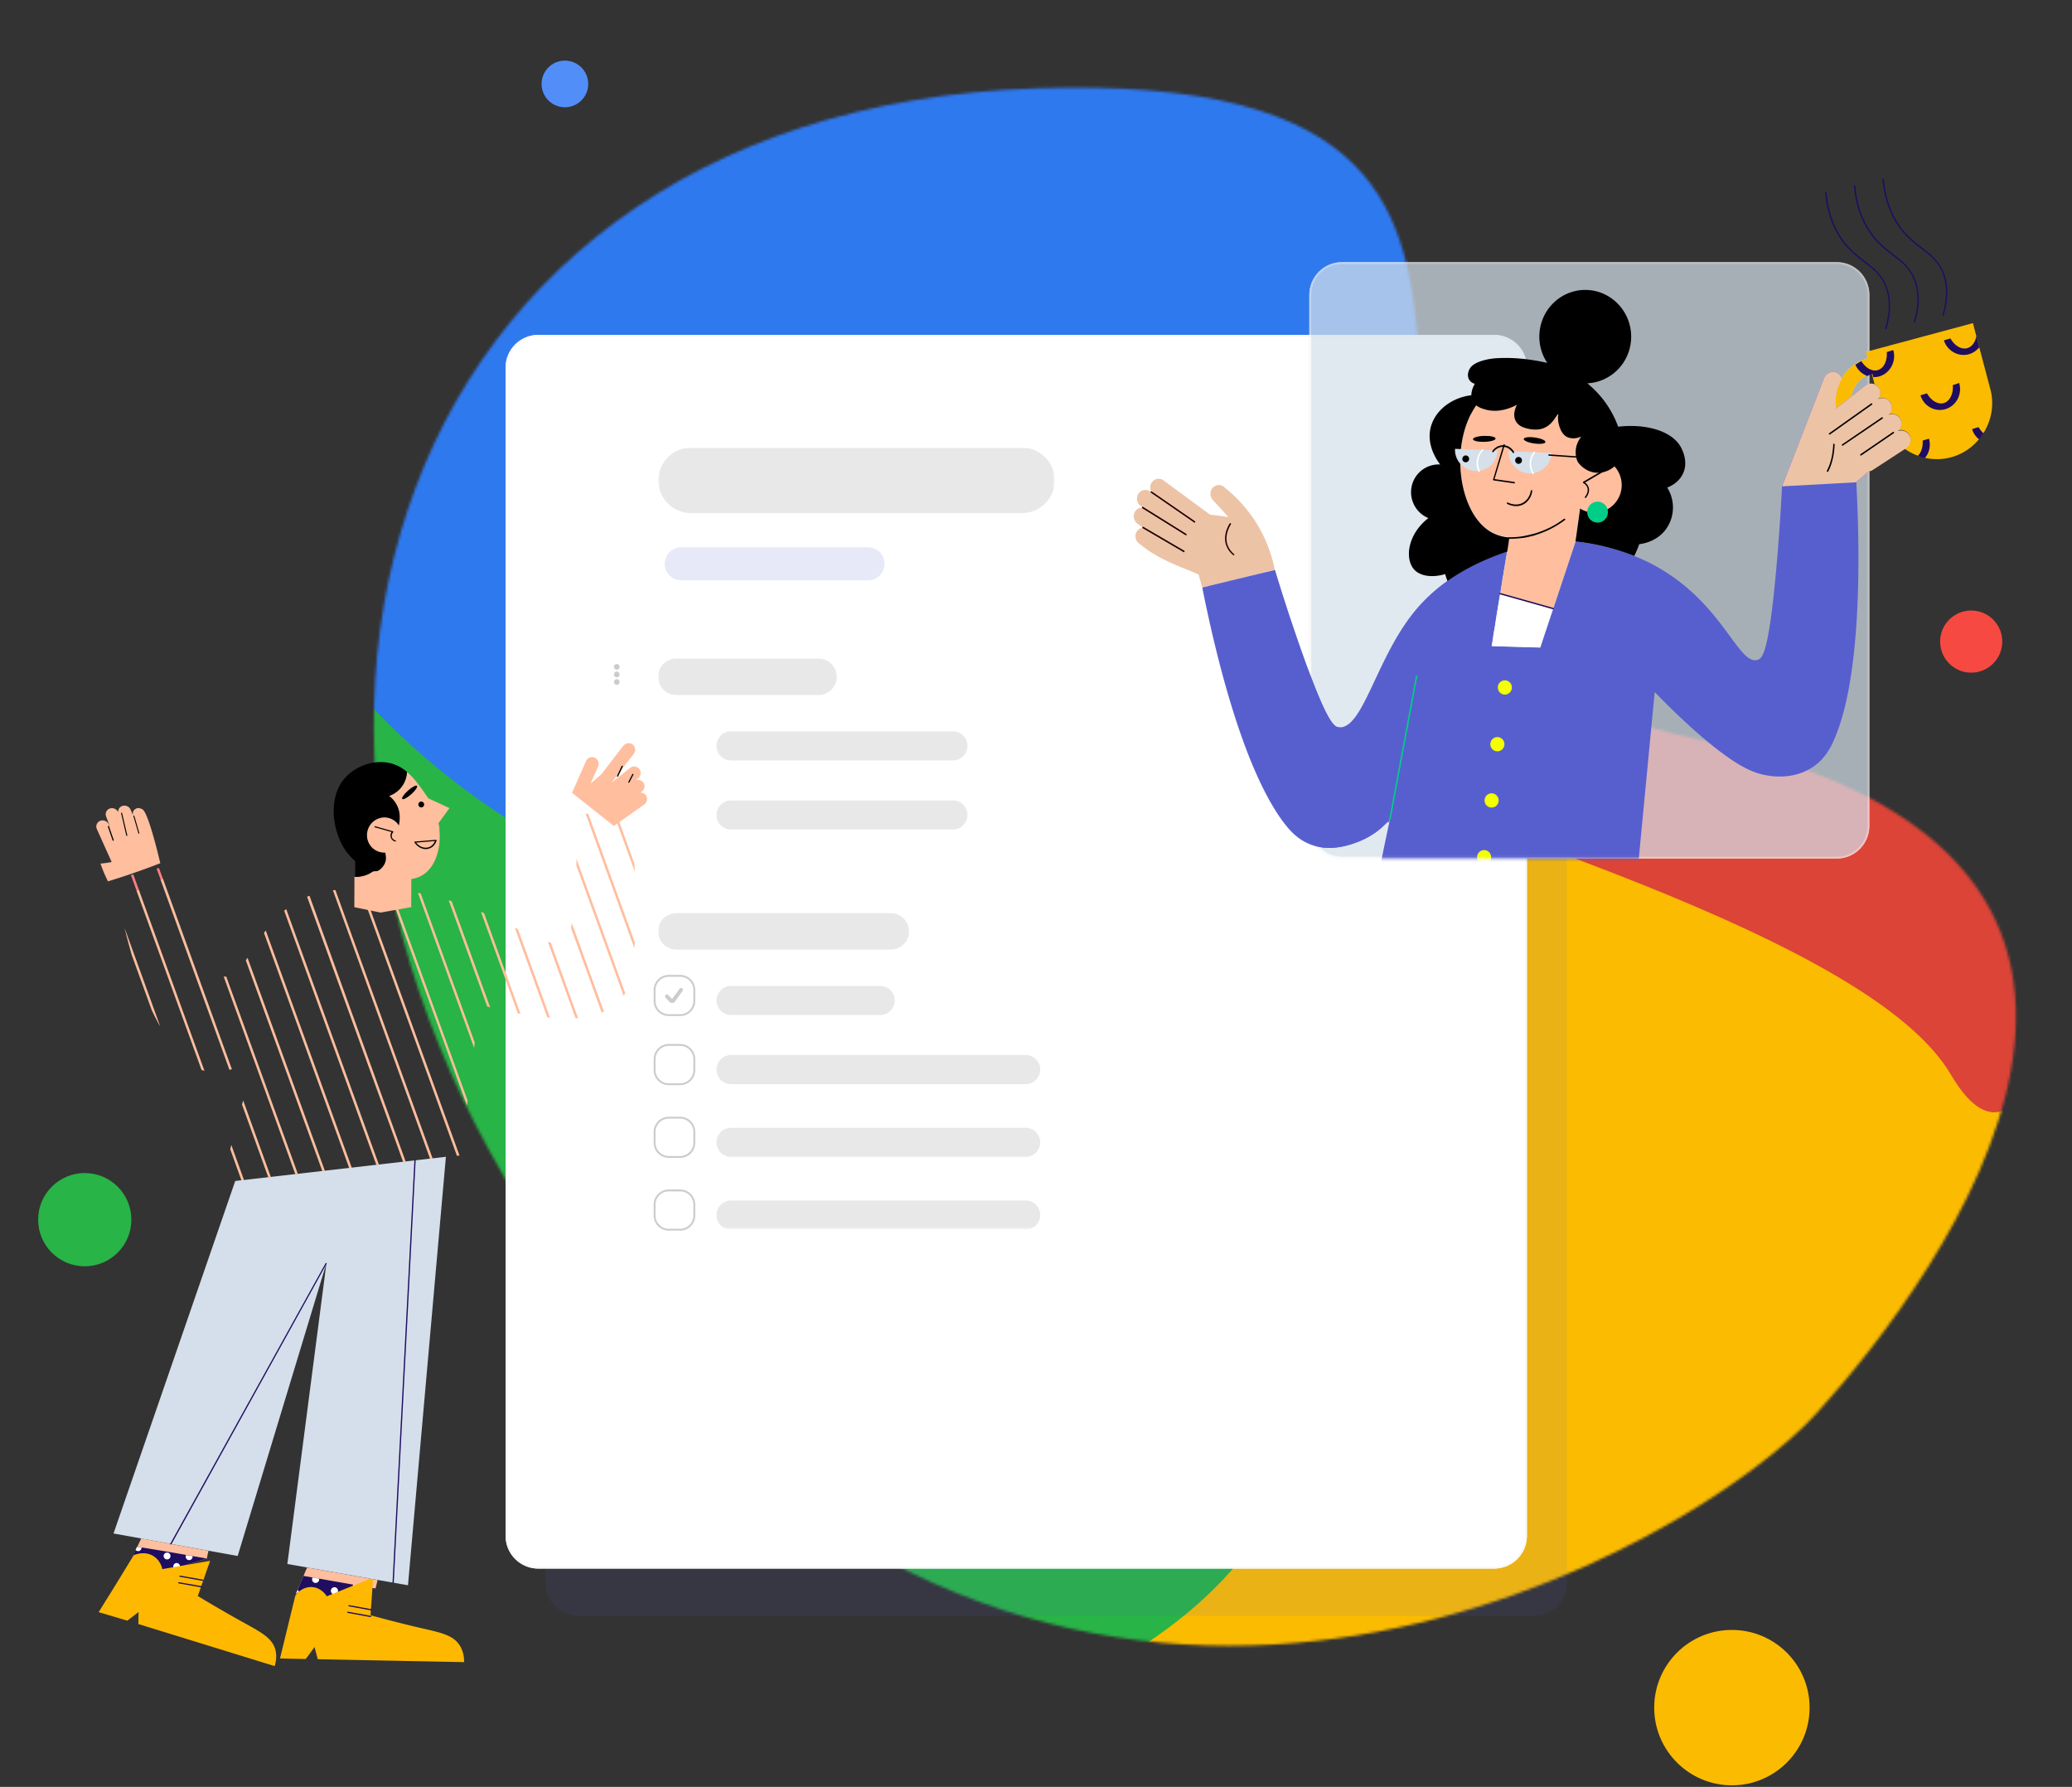
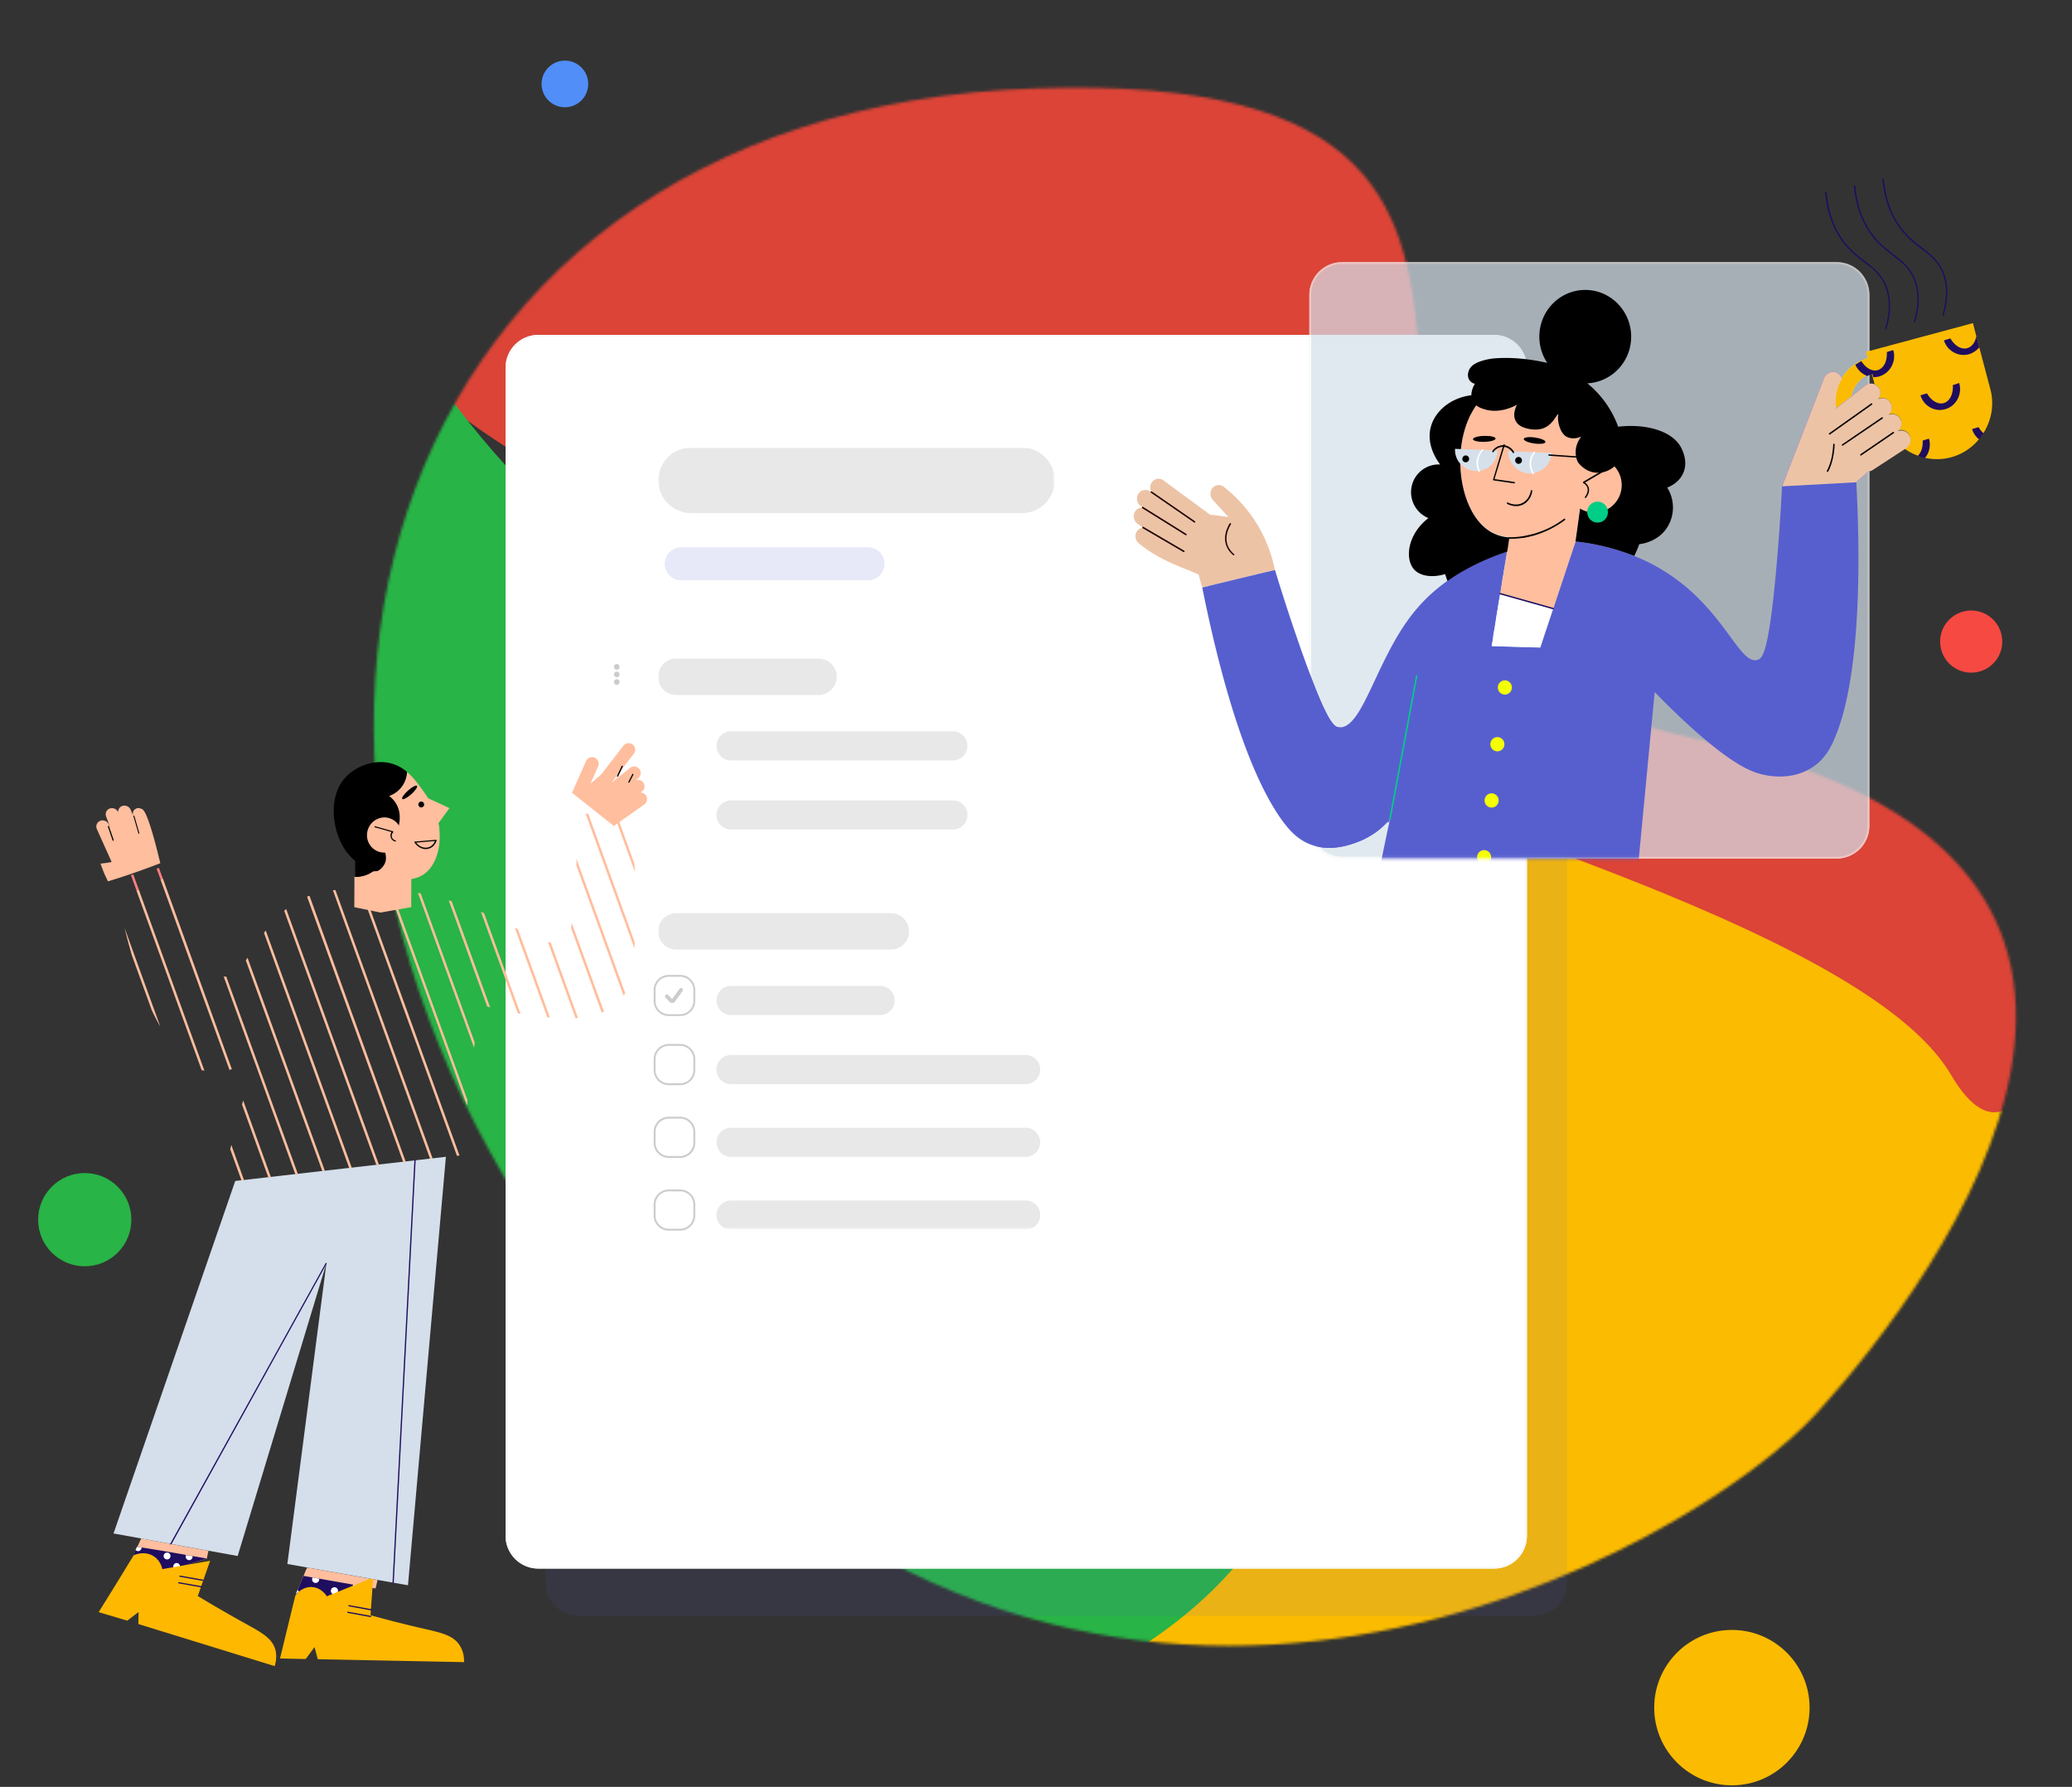
<svg xmlns="http://www.w3.org/2000/svg" preserveAspectRatio="xMidYMid meet" data-bbox="14.17 -66.94 766.862 730.368" viewBox="0 0 770 664" enable-background="new 0 0 770 664" data-type="ugc" role="presentation" aria-hidden="true">
  <rect x="0" y="0" width="770" height="664" fill="#333333" stroke="none" />
  <g>
    <defs>
      <filter height="720.502" width="715.032" y="-66.94" x="66" filterUnits="userSpaceOnUse" id="4fdc36b1-81fe-4921-bc14-0643fea61d6a_comp-kqm7o3a9">
        <feColorMatrix values="1 0 0 0 0 0 1 0 0 0 0 0 1 0 0 0 0 0 1 0" />
      </filter>
    </defs>
    <mask id="8669c567-5cee-4a1e-bc07-d6d958923f77_comp-kqm7o3a9" height="720.502" width="715.032" y="-66.94" x="66" maskUnits="userSpaceOnUse">
      <path d="M236.467 504.685C61.616 307.358 128.247 41.375 384.905 32.834c256.657-8.54 41.55 198.131 246.551 242.019s89.507 199.643 43.887 250.043c-45.621 50.401-264.025 177.115-438.876-20.211z" fill="#c4c4c4" filter="url(#4fdc36b1-81fe-4921-bc14-0643fea61d6a_comp-kqm7o3a9)" />
    </mask>
    <g mask="url(#8669c567-5cee-4a1e-bc07-d6d958923f77_comp-kqm7o3a9)">
      <path d="M748.904 522.881c27.388-138.984 54.055-478.032-24.657-489.328-78.711-11.295-529.532 424.858-475.586 525.92s467.182 131.181 500.243-36.592z" fill-rule="evenodd" clip-rule="evenodd" fill="#fbbb00" />
      <path d="M132.136 97.99c9.464 126.763 534.499 202.084 592.887 301.38 58.389 99.296 89.377-360.99.001-433.34-89.375-72.351-604.313-21.062-592.888 131.96z" fill="#db4437" fill-rule="evenodd" clip-rule="evenodd" />
      <path d="M152.359 125.933c92.473 146.723 211.045 111.77 311.849 308.382C600.389 674.216 73.11 743.435 74.05 508.955c.94-234.479-33.319-560.139 78.309-383.022z" fill="#28b446" fill-rule="evenodd" clip-rule="evenodd" />
-       <path d="M66.15 94.213c7.962 163.385 155.436 253.56 242.712 246.117C583.84 316.879 595.221 11.562 552.269-35.318S56.54-103.018 66.151 94.212z" fill="#2f79ef" fill-rule="evenodd" clip-rule="evenodd" />
    </g>
    <path d="M214.909 142.012h355.237c6.718 0 12.164 5.446 12.164 12.164v434.112c0 6.718-5.446 12.164-12.164 12.164H214.91c-6.718 0-12.164-5.446-12.164-12.164V154.176c0-6.718 5.446-12.164 12.164-12.164z" opacity=".1" fill="#575fcf" enable-background="new" />
    <path d="M200.043 124.443H555.28c6.718 0 12.164 5.446 12.164 12.164v434.112c0 6.718-5.446 12.164-12.164 12.164H200.043c-6.718 0-12.164-5.446-12.164-12.164V136.607c0-6.718 5.446-12.164 12.164-12.164z" fill="#ffffff" />
    <path d="M200.042 124.794H555.28c6.523 0 11.812 5.289 11.812 11.812V570.72c0 6.523-5.289 11.812-11.812 11.812H200.042c-6.523 0-11.812-5.289-11.812-11.812V136.606c0-6.523 5.289-11.812 11.812-11.812z" fill="none" stroke="#f8f8f8" stroke-width=".703" />
    <defs>
      <filter height="290.579" width="147.317" y="166.34" x="244.644" filterUnits="userSpaceOnUse" id="7a5c4646-26a9-4084-b211-bc857bcf88c4_comp-kqm7o3a9">
        <feColorMatrix values="1 0 0 0 0 0 1 0 0 0 0 0 1 0 0 0 0 0 1 0" />
      </filter>
    </defs>
    <mask id="1b829e40-b3e8-4656-85c2-dfbe99696d55_comp-kqm7o3a9" height="290.579" width="147.317" y="166.34" x="244.644" maskUnits="userSpaceOnUse">
      <path d="M200.042 124.794H555.28c6.523 0 11.812 5.289 11.812 11.812V570.72c0 6.523-5.289 11.812-11.812 11.812H200.042c-6.523 0-11.812-5.289-11.812-11.812V136.606c0-6.523 5.289-11.812 11.812-11.812z" fill="#ffffff" filter="url(#7a5c4646-26a9-4084-b211-bc857bcf88c4_comp-kqm7o3a9)" stroke="#ffffff" stroke-width=".703" />
    </mask>
    <g mask="url(#1b829e40-b3e8-4656-85c2-dfbe99696d55_comp-kqm7o3a9)">
      <path d="M256.808 166.34h122.99c6.717 0 12.163 5.446 12.163 12.164s-5.446 12.164-12.164 12.164h-122.99c-6.717 0-12.163-5.446-12.163-12.164s5.446-12.164 12.164-12.164z" fill="#e8e8e8" />
      <path d="M251.402 244.729h52.71a6.758 6.758 0 1 1 0 13.515h-52.71a6.758 6.758 0 1 1 0-13.515z" fill="#e8e8e8" />
      <path d="M251.402 339.336h79.74a6.758 6.758 0 0 1 0 13.515h-79.74a6.758 6.758 0 1 1 0-13.515z" fill="#e8e8e8" />
      <path d="M271.675 271.76h82.444a5.406 5.406 0 0 1 0 10.812h-82.444a5.406 5.406 0 0 1 0-10.812z" fill="#e8e8e8" />
      <path d="M271.675 366.367h55.413a5.406 5.406 0 0 1 0 10.812h-55.413a5.406 5.406 0 0 1 0-10.812z" fill="#e8e8e8" />
      <path d="M271.675 392.046H381.15a5.406 5.406 0 0 1 0 10.812H271.675a5.406 5.406 0 0 1 0-10.812z" fill="#e8e8e8" />
      <path d="M271.675 419.077H381.15a5.406 5.406 0 0 1 0 10.812H271.675a5.406 5.406 0 0 1 0-10.812z" fill="#e8e8e8" />
      <path d="M271.675 446.107H381.15a5.406 5.406 0 0 1 0 10.812H271.675a5.406 5.406 0 0 1 0-10.812z" fill="#e8e8e8" />
      <path d="M271.675 297.439h82.444a5.406 5.406 0 0 1 0 10.812h-82.444a5.406 5.406 0 0 1 0-10.812z" fill="#e8e8e8" />
    </g>
    <path d="M228.166 247.806c0-.582.467-1.054 1.044-1.054.576 0 1.043.472 1.043 1.054s-.467 1.054-1.043 1.054a1.049 1.049 0 0 1-1.044-1.054zm0 5.622c0-.582.467-1.054 1.044-1.054.576 0 1.043.472 1.043 1.054 0 .583-.467 1.055-1.043 1.055a1.05 1.05 0 0 1-1.044-1.055zm1.044-3.865c-.577 0-1.044.472-1.044 1.054s.467 1.054 1.044 1.054c.576 0 1.043-.472 1.043-1.054s-.467-1.054-1.043-1.054z" fill-rule="evenodd" clip-rule="evenodd" fill="#cccccc" />
    <path d="M248.535 362.617h4.217a5.271 5.271 0 0 1 5.27 5.271v4.058a5.271 5.271 0 0 1-5.27 5.27h-4.217a5.271 5.271 0 0 1-5.271-5.27v-4.058a5.271 5.271 0 0 1 5.271-5.271z" fill="#ffffff" fill-opacity=".061" stroke="#cccccc" stroke-width=".703" />
    <path d="m253.103 367.83-2.877 3.975a.63.63 0 0 1-.914 0l-1.48-1.555" fill="none" stroke="#cccccc" stroke-width="1.406" stroke-linecap="round" stroke-linejoin="round" />
    <path d="M248.535 388.296h4.217a5.271 5.271 0 0 1 5.27 5.271v4.058a5.271 5.271 0 0 1-5.27 5.27h-4.217a5.271 5.271 0 0 1-5.271-5.27v-4.058a5.271 5.271 0 0 1 5.271-5.271z" fill="#ffffff" fill-opacity=".061" stroke="#cccccc" stroke-width=".703" />
    <path d="M248.535 415.327h4.217a5.271 5.271 0 0 1 5.27 5.271v4.058a5.271 5.271 0 0 1-5.27 5.27h-4.217a5.271 5.271 0 0 1-5.271-5.27v-4.058a5.271 5.271 0 0 1 5.271-5.271z" fill="#ffffff" fill-opacity=".061" stroke="#cccccc" stroke-width=".703" />
    <path d="M248.535 442.358h4.217a5.271 5.271 0 0 1 5.27 5.271v4.058a5.271 5.271 0 0 1-5.27 5.27h-4.217a5.271 5.271 0 0 1-5.271-5.27v-4.058a5.271 5.271 0 0 1 5.271-5.271z" fill="#ffffff" fill-opacity=".061" stroke="#cccccc" stroke-width=".703" />
    <path d="M247.021 209.508a6.141 6.141 0 0 1 6.142-6.141h69.404a6.14 6.14 0 0 1 6.141 6.141 6.14 6.14 0 0 1-6.141 6.141h-69.404a6.141 6.141 0 0 1-6.142-6.141z" opacity=".133" fill-rule="evenodd" clip-rule="evenodd" fill="#575fcf" enable-background="new" />
    <path d="m239.366 298.971-11.248 7.965-15.547-12.339 5.227-11.802c.125-.262.284-.492.475-.69a2.41 2.41 0 0 1 2.746-.539c1.239.559 1.78 1.975 1.249 3.249l-2.849 6.44c1.343-1.193 2.718-2.354 4.06-3.547l8.194-10.595c.826-1.053 2.377-1.278 3.427-.455 1.049.822 1.268 2.373.442 3.427l-8.289 10.759 6.88-5.481c1.057-.831 2.614-.667 3.441.387.826 1.053.656 2.612-.401 3.443l-.864.697c1-.311 2.139.024 2.768.887a2.388 2.388 0 0 1-.595 3.382l-.481.366a2.522 2.522 0 0 1 2.057 1.029c.698 1.121.43 2.65-.692 3.417z" fill-rule="evenodd" clip-rule="evenodd" fill="#ffbe9e" />
    <path d="m229.48 288.637-.045-.008c-.127-.07-.156-.169-.132-.306l1.709-3.652c.069-.129.167-.158.302-.135.127.07.156.169.131.306l-1.709 3.652c-.069.129-.166.159-.256.143z" fill-rule="evenodd" clip-rule="evenodd" />
    <path d="m233.688 290.871-.09-.016c-.127-.07-.148-.215-.087-.298l1.485-2.897c.069-.13.212-.152.294-.09.127.069.148.215.086.298l-1.484 2.897c-.008.046-.115.121-.204.106z" fill-rule="evenodd" clip-rule="evenodd" />
    <path d="M140.302 587.113a76.47 76.47 0 0 1-.747 3.184c-6.027 1.366-12.062 2.777-18.089 4.142-.058-.197-1.49-3.625-5.216-4.282-3.682-.649-6.192 2.037-6.322 2.248.016-.091.077-.173.101-.309.016-.091.077-.173.146-.301.076-.174.161-.392.246-.611.069-.128.085-.218.154-.346l.008-.046c.069-.128.085-.218.153-.346.093-.264.231-.52.324-.784.077-.173.153-.346.222-.474l.231-.52c.093-.264.23-.52.315-.738.077-.174.146-.302.178-.483a3.47 3.47 0 0 1 .307-.693c.069-.128.146-.301.17-.437.016-.09.077-.173.093-.264.069-.128.084-.218.145-.301.008-.045.069-.128.077-.173.008-.046.016-.091.069-.128.016-.091.077-.173.093-.264.008-.045.016-.091.069-.128.339-.874.715-1.695 1.099-2.562l26.174 4.616z" fill-rule="evenodd" clip-rule="evenodd" fill="#ffbe9e" />
    <path d="M77.474 576.272c-.22.987-.432 1.929-.6 2.879a2666.953 2666.953 0 0 0-17.288 5.252c-.182-.545-1.087-3.036-3.73-4.342-3.667-1.812-7.247.354-7.459.504.008-.046.016-.091.07-.128.007-.045.068-.128.084-.218a537.043 537.043 0 0 1 2.12-4.663c.093-.263.23-.519.368-.774.23-.519.445-.947.6-1.293.068-.128.084-.219.145-.301.23-.519.453-.993.683-1.512 7.312 1.383 17.373 3.204 25.007 4.596z" fill-rule="evenodd" clip-rule="evenodd" fill="#ffbe9e" />
    <path d="M76.814 579.158a865.823 865.823 0 0 1-9.841 2.991c-.783.236-1.566.473-2.304.717a231.072 231.072 0 0 1-5.09 1.535c-.153-.448-.837-2.346-2.683-3.701-.328-.245-.655-.49-1.089-.66-.38-.208-.814-.378-1.173-.441-3.224-.896-6.08.846-6.284.951.377-.823 1.284-2.815 2.062-4.597.162-.392.368-.777.53-1.169.495.087 1.079.19 1.716.255 4.375.678 11.259 1.845 16.516 2.772l2.382.42 5.258.927z" fill="#1f0d60" fill-rule="evenodd" clip-rule="evenodd" />
    <path d="M52.582 575.323c-.12.682-.753 1.18-1.458 1.056a1.22 1.22 0 0 1-.744-.413c.16-.394.364-.78.525-1.174a22.11 22.11 0 0 0 1.68.25.606.606 0 0 1-.003.281z" fill="#ffffff" fill-rule="evenodd" clip-rule="evenodd" />
    <path d="M57.077 580.167a1.205 1.205 0 0 1-.23.512c-.328-.242-.657-.484-1.09-.653-.382-.206-.816-.374-1.176-.438.2-.61.819-.962 1.449-.851.727.083 1.173.714 1.047 1.43z" fill="#ffffff" fill-rule="evenodd" clip-rule="evenodd" />
    <path d="M61.864 579.455a1.274 1.274 0 0 0 1.48-1.025 1.273 1.273 0 0 0-1.04-1.47 1.272 1.272 0 0 0-1.48 1.025 1.274 1.274 0 0 0 1.04 1.47z" fill="#ffffff" fill-rule="evenodd" clip-rule="evenodd" />
    <path d="M66.92 582.121c-.781.231-1.563.462-2.3.7a1.262 1.262 0 0 1-.201-.957c.118-.67.76-1.156 1.478-1.029.576.147 1.036.689 1.024 1.286z" fill="#ffffff" fill-rule="evenodd" clip-rule="evenodd" />
    <path d="M71.547 578.695a1.27 1.27 0 0 1-1.479 1.023 1.27 1.27 0 0 1-1.04-1.468c.024-.133.047-.267.116-.392l2.384.42c.074.105.05.239.02.417z" fill="#ffffff" fill-rule="evenodd" clip-rule="evenodd" />
    <path d="M139.577 590.375c-6.035 1.374-12.078 2.793-18.113 4.167-.058-.198-1.491-3.639-5.221-4.296-2.247-.397-4.021.463-5.125 1.206-.733.48-1.144.97-1.197 1.007.154-.347.393-.915.648-1.573.709-1.657 1.682-4.017 2.229-5.28l26.787 4.723-.008.046z" fill="#1f0d60" fill-rule="evenodd" clip-rule="evenodd" />
    <path d="M124.052 592.477a1.335 1.335 0 0 0 1.542-1.091 1.336 1.336 0 0 0-1.076-1.553 1.336 1.336 0 0 0-1.542 1.091 1.335 1.335 0 0 0 1.076 1.553z" fill="#ffffff" fill-rule="evenodd" clip-rule="evenodd" />
    <path d="M133.673 589.762c-.13.737-.821 1.232-1.542 1.105-.721-.127-1.157-.821-1.027-1.558a1.41 1.41 0 0 1 .172-.445l2.388.421c.021.147.042.293.009.477z" fill="#ffffff" fill-rule="evenodd" clip-rule="evenodd" />
    <path d="M118.606 587.105c-.13.737-.822 1.232-1.544 1.105-.723-.128-1.204-.83-1.074-1.567.033-.184.102-.314.172-.444l2.392.422c.066.154.087.3.054.484z" fill="#ffffff" fill-rule="evenodd" clip-rule="evenodd" />
    <path d="M111.118 591.44c-.733.484-1.144.977-1.197 1.015.154-.35.394-.921.649-1.583.254.139.454.316.548.568z" fill="#ffffff" fill-rule="evenodd" clip-rule="evenodd" />
    <path d="m102.081 619.123-50.666-15.636.08-4.469-4.175 3.217c-3.542-1.035-7.114-2.128-10.656-3.163 2.165-3.496 4.386-7.023 6.577-10.607 2.178-3.54 4.299-7.05 6.463-10.547.228-.121 4.035-1.825 7.447.414 2.46 1.612 3.056 4.184 3.17 4.745a2701.78 2701.78 0 0 0 17.756-3.078l-4.571 13.084a526.815 526.815 0 0 0 15.978 9.283c7.246 4.032 11.65 6.144 12.87 10.723.575 2.326.182 4.548-.273 6.034z" fill="#ffb800" fill-rule="evenodd" clip-rule="evenodd" />
    <path d="m172.456 617.648-54.371-1.085-1.198-4.515-3.269 4.438c-3.19-.056-6.381-.111-9.57-.213 1.914-7.75 3.783-15.548 5.696-23.298.095-.184 2.155-3.252 5.893-3.233 3.783.066 5.687 3.249 5.821 3.437 5.739-2.31 11.479-4.665 17.219-6.975-.31 4.674-.666 9.348-.976 14.022a522.023 522.023 0 0 0 17.929 4.574c8.082 1.855 12.9 2.726 15.335 6.845 1.329 2.201 1.518 4.428 1.491 6.003z" fill="#ffb800" fill-rule="evenodd" clip-rule="evenodd" />
    <path d="m75.324 587.435-8.492-1.497c-.135-.024-.209-.13-.185-.264.024-.135.13-.209.264-.185l8.492 1.497c.135.024.21.13.185.264-.023.135-.13.209-.264.185z" fill="#1f0d60" fill-rule="evenodd" clip-rule="evenodd" />
    <path d="m74.893 589.88-8.492-1.498c-.134-.024-.209-.129-.185-.264.024-.135.13-.209.264-.185l8.493 1.498c.134.023.208.129.185.264-.024.134-.13.208-.265.185z" fill="#1f0d60" fill-rule="evenodd" clip-rule="evenodd" />
    <path d="m138.121 598.456-8.484-1.542c-.135-.024-.209-.131-.185-.267.024-.136.13-.211.265-.187l8.484 1.543c.135.024.209.13.185.266-.024.136-.13.211-.265.187z" fill="#1f0d60" fill-rule="evenodd" clip-rule="evenodd" />
    <path d="m137.69 600.901-8.484-1.543c-.135-.024-.208-.13-.184-.266.024-.136.174-.203.264-.187l8.484 1.542c.135.024.209.131.185.267s-.13.211-.265.187z" fill="#1f0d60" fill-rule="evenodd" clip-rule="evenodd" />
    <path d="M165.706 429.863c-26.091 2.979-52.19 6.004-78.281 8.983-15.109 43.659-30.172 87.325-45.236 130.991.404.071 4.492.792 10.144 1.835 7.403 1.352 17.457 3.172 25.085 4.563 5.517 1.02 9.784 1.772 10.907 1.97 10.984-36.29 22.005-72.527 32.989-108.818-4.859 37.277-9.673 74.562-14.525 111.793l7.277 1.284 26.188 4.617 11.364 2.004c4.726-53.069 9.407-106.146 14.088-159.222z" fill="#d4dfeb" fill-rule="evenodd" clip-rule="evenodd" />
    <path d="M146.066 588.283c-.09-.016-.209-.13-.193-.221 2.69-52.287 5.433-104.611 8.123-156.898a.31.31 0 0 1 .228-.24c.134.024.208.13.237.229-2.69 52.286-5.433 104.611-8.122 156.897.013.19-.093.265-.273.233.045.008 0 0 0 0z" fill="#1f0d60" fill-rule="evenodd" clip-rule="evenodd" />
    <path d="m63.467 573.925-.09-.016c-.127-.069-.147-.213-.086-.296l57.702-104.203c.069-.128.212-.15.294-.088.127.069.148.213.087.295L63.716 573.828a.252.252 0 0 1-.249.097z" fill="#1f0d60" fill-rule="evenodd" clip-rule="evenodd" />
    <path d="m56.415 375.44-7.442-20.527c-.116-.395-.232-.789-.34-1.229a185.124 185.124 0 0 1-2.302-8.728c-.037-.053-.02-.143-.058-.197l13.291 36.706c-.853-1.459-1.896-3.42-3.15-6.025z" fill-rule="evenodd" clip-rule="evenodd" fill="#ffbe9e" />
    <path d="M140.821 432.807c-.331.035-.617.078-.947.113l-34.265-94.491c.265-.187.493-.428.757-.615l34.455 94.993z" fill-rule="evenodd" clip-rule="evenodd" fill="#ffbe9e" />
    <path d="M150.789 431.735c-.33.035-.616.079-.946.114l-35.725-98.635c.106-.075.249-.097.399-.164.151-.067.302-.134.497-.193l35.775 98.878z" fill-rule="evenodd" clip-rule="evenodd" fill="#ffbe9e" />
    <path d="M160.785 430.514c-.331.035-.616.078-.947.114l-36.128-99.811c.33-.035.661-.07.938-.068l36.137 99.765z" fill-rule="evenodd" clip-rule="evenodd" fill="#ffbe9e" />
    <path d="M170.762 429.393c-.331.035-.616.078-.947.113l-35.73-98.603c.278.002.645.02.975-.015l35.702 98.505z" fill-rule="evenodd" clip-rule="evenodd" fill="#ffbe9e" />
    <path d="m173.527 410.819-28.967-79.813.968.03 28.209 77.809c-.023.651-.135 1.286-.21 1.974z" fill-rule="evenodd" clip-rule="evenodd" fill="#ffbe9e" />
    <path d="m176.187 389.375-20.906-57.648c.352.109.703.218 1.062.281l20.062 55.346a333.67 333.67 0 0 0-.218 2.021z" fill-rule="evenodd" clip-rule="evenodd" fill="#ffbe9e" />
    <path d="M182.152 374.325c-.352-.109-.749-.226-1.101-.334l-14.301-39.419c.352.109.749.226 1.101.335l14.301 39.418z" fill-rule="evenodd" clip-rule="evenodd" fill="#ffbe9e" />
    <path d="m193.445 376.728-.764-.135-.269-.047-13.681-37.701 1.165.486 13.549 37.397z" fill-rule="evenodd" clip-rule="evenodd" fill="#ffbe9e" />
    <path d="m204.398 378.154-.179-.031a4.924 4.924 0 0 0-.825-.052l-12.098-33.358c.38.207.806.422 1.194.584l11.908 32.857z" fill-rule="evenodd" clip-rule="evenodd" fill="#ffbe9e" />
    <path d="M214.813 378.307c-.331.035-.616.079-.938.069l-10.272-28.355c.351.109.71.172 1.069.235l10.141 28.051z" fill-rule="evenodd" clip-rule="evenodd" fill="#ffbe9e" />
    <path d="M224.454 375.92c-.257.142-.551.23-.853.364l-11.397-31.416.319-1.813 11.931 32.865z" fill-rule="evenodd" clip-rule="evenodd" fill="#ffbe9e" />
    <path d="m232.339 369.037-.596 1.018-17.563-48.456c.054-.833.056-1.628.065-2.469l18.094 49.907z" fill-rule="evenodd" clip-rule="evenodd" fill="#ffbe9e" />
    <path d="m235.772 352.453-18.157-50.125c.322.01.681.073 1.004.083l17.247 47.67c-.046.788-.092 1.576-.094 2.372z" fill-rule="evenodd" clip-rule="evenodd" fill="#ffbe9e" />
    <path d="m235.944 324.036-7.613-20.95c.322.01.682.073 1.004.083l6.418 17.745c.094 1.046.143 2.084.191 3.122z" fill-rule="evenodd" clip-rule="evenodd" fill="#ffbe9e" />
    <path d="M51.618 330.628c-.304.134-.563.276-.858.364l-2.104-5.808c.295-.089.591-.177.879-.22l2.083 5.664z" fill="#ff7d80" fill-rule="evenodd" clip-rule="evenodd" />
    <path d="M75.973 397.887c-.36-.063-.71-.172-1.062-.28l-24.172-66.618c.257-.142.559-.276.852-.364l24.382 67.262z" fill-rule="evenodd" clip-rule="evenodd" fill="#ffbe9e" />
    <path d="M90.701 438.578c-.33.036-.616.079-.947.114l-4.2-11.653c.14-.537.274-1.029.415-1.566l4.732 13.105z" fill-rule="evenodd" clip-rule="evenodd" fill="#ffbe9e" />
    <path d="M60.538 326.543s-.305.133-.817.371l-1.528-4.112a6.3 6.3 0 0 1 .884-.219l1.432 3.861.03.099z" fill="#ff7d80" fill-rule="evenodd" clip-rule="evenodd" />
    <path d="m86.16 397.308-.88.266-25.618-70.684c.506-.238.807-.372.807-.372l.024-.136 25.668 70.926z" fill-rule="evenodd" clip-rule="evenodd" fill="#ffbe9e" />
    <path d="M100.678 437.457c-.33.035-.615.079-.945.114l-9.783-27.093c.141-.537.274-1.028.415-1.565l10.313 28.544z" fill-rule="evenodd" clip-rule="evenodd" fill="#ffbe9e" />
    <path d="M110.713 436.294c-.33.036-.615.079-.945.114l-15.41-42.543-.16-.402-11.082-30.596.224.04c.233-.006.51-.004.742-.01l26.631 73.397z" fill-rule="evenodd" clip-rule="evenodd" fill="#ffbe9e" />
    <path d="M120.749 435.132c-.331.035-.616.078-.947.113l-28.447-78.374c.122-.166.244-.332.374-.543l.26-.422 28.76 79.226z" fill-rule="evenodd" clip-rule="evenodd" fill="#ffbe9e" />
    <path d="M130.736 433.961c-.331.035-.616.078-.947.113l-31.69-87.424c.235-.286.426-.58.662-.866l31.975 88.177z" fill-rule="evenodd" clip-rule="evenodd" fill="#ffbe9e" />
    <path d="M162.943 305.927c1.348-1.868 2.748-3.774 4.096-5.643-2.61-1.209-5.264-2.426-7.873-3.635-2.639-3.929-4.834-6.703-5.611-7.542-.888-.999-1.771-1.763-1.771-1.763-.246-.184-.401-.352-.601-.527a9.785 9.785 0 0 1-1.753 5.214c-1.736 2.502-4.078 3.446-4.913 3.72a9.413 9.413 0 0 1 3.075 3.819c1.499 3.306.625 6.428.346 7.222-4.079 5.552-5.2 7.976-5.295 9.036l-.032.181c.066.152.768 1.68.554 3.421l-.056.318-.032.181c-.016.091-.04.227-.101.31-.008.045-.024.136-.077.174-.024.136-.085.219-.154.347-.008.045-.061.083-.077.174-.077.173-.154.347-.275.513-.503.754-1.734 2.222-2.896 2.251-.045-.008-.232.006-.465.011-.33.036-.758.101-1.022.288-.053.038-.22.195-.529.375-.053.037-.106.075-.203.105-1.636.881-3.718 1.403-5.561 1.359a5415.99 5415.99 0 0 1-.044 11.272l9.779 2.006c3.778-.692 7.592-1.33 11.369-2.021l.038-9.401.022-.651s-.02-.144-.07-.387c1.096-.181 2.485-.451 4.085-1.386 5.477-3.247 6.959-11.13 6.42-16.467a9.392 9.392 0 0 0-.373-2.874z" fill-rule="evenodd" clip-rule="evenodd" fill="#ffbe9e" />
    <path d="M147.681 299.587c-.939-2.036-2.307-3.213-3.08-3.817.836-.274 3.18-1.217 4.918-3.718 1.494-2.169 1.69-4.333 1.753-5.21-1.094-.895-2.493-1.89-4.137-2.554-5.953-2.5-13.254-.513-17.786 3.647-1.441 1.336-2.424 2.707-2.967 3.687l-.008.045c-3.627 6.377-2.948 15.666 1.108 22.883.14.259.324.525.464.784.14.258.324.525.472.738.472.738 2.407 2.904 3.017 3.386.156.167.365.298.565.474l-.012 4.535-.015 1.401c1.845.044 3.922-.431 5.568-1.358.053-.037.105-.074.203-.104.31-.179.477-.337.53-.374.219-.196.648-.26 1.023-.288.233-.005.421-.019.466-.011 1.155.016 2.44-1.488 2.898-2.249a4.806 4.806 0 0 0 .744-2.114c.161-1.703-.506-3.177-.527-3.321l.032-.182c.094-1.059 1.216-3.481 5.299-9.029.099-.825.974-3.945-.528-7.251z" fill-rule="evenodd" clip-rule="evenodd" />
    <path d="M148.755 307.768c-.613-1.515-1.71-2.646-2.985-3.293-1.148-.578-2.442-.853-3.727-.658a6.838 6.838 0 0 0-1.655.459c-3.301 1.388-4.852 5.195-3.54 8.523a6.426 6.426 0 0 0 8.404 3.545c3.263-1.441 4.859-5.241 3.503-8.576z" fill-rule="evenodd" clip-rule="evenodd" fill="#ffbe9e" />
    <path d="M146.846 312.698a2.191 2.191 0 0 1-1.627-1.553 2.328 2.328 0 0 1 .3-1.963l-6.183-1.747c-.135-.024-.201-.176-.14-.259.024-.136.175-.204.257-.142l6.535 1.855c.09.016.127.07.156.168.028.099.02.145-.041.228a1.905 1.905 0 0 0-.455 1.795c.173.593.694 1.06 1.315 1.216.135.024.209.131.185.267-.061.083-.167.158-.302.135z" fill-rule="evenodd" clip-rule="evenodd" />
    <path d="M152.83 295.141c1.512-1.346 2.467-2.742 2.133-3.118-.334-.377-1.831.409-3.343 1.755-1.512 1.346-2.466 2.742-2.132 3.118s1.83-.41 3.342-1.755z" fill-rule="evenodd" clip-rule="evenodd" />
    <path d="M157.49 315.449c-1.307-.231-2.6-1.067-3.436-2.385-.037-.053-.066-.152-.005-.235.061-.083.114-.12.204-.104l7.734-.65c.09.016.135.024.217.085a.352.352 0 0 1 .058.198c-.178.483-.805 2.199-2.498 2.836a3.918 3.918 0 0 1-2.274.255zm-2.848-2.336c1.248 1.618 3.22 2.292 4.867 1.65 1.246-.479 1.858-1.583 2.113-2.237l-6.98.587z" fill-rule="evenodd" clip-rule="evenodd" />
    <path d="M156.364 300.024a1.084 1.084 0 0 0 1.251-.885 1.084 1.084 0 0 0-.873-1.26 1.083 1.083 0 0 0-1.251.885 1.083 1.083 0 0 0 .873 1.26z" fill-rule="evenodd" clip-rule="evenodd" />
    <path d="M40.13 327.515c1.332-.406 2.66-.849 3.992-1.254a287.635 287.635 0 0 0 15.448-5.493c-.348-1.443-4.362-18.697-6.62-20.015-1.047-.611-1.933-.442-1.933-.442-.038.004-.916.248-1.389.981-.465.807-.184 1.612-.172 1.725-.308-.689-.577-1.381-.881-2.032-.445-1.243-1.849-1.892-3.103-1.495a2.276 2.276 0 0 0-1.562 2.327c-.515-1.16-1.837-1.78-3.053-1.386a2.253 2.253 0 0 0-1.413 2.993l1.693 4.526-.721-1.631c-.557-1.194-1.992-1.764-3.2-1.295-1.203.506-1.769 1.855-1.207 3.085l.873 1.957 4.612 10.25a31.144 31.144 0 0 1-4.14.587c.452 1.318.994 2.74 1.618 4.192.402.83.764 1.665 1.158 2.42zm9.74-9.584a.292.292 0 0 0 .094.141c-.04.004-.074.045-.074.045-.008-.074-.011-.112-.02-.186z" fill-rule="evenodd" clip-rule="evenodd" fill="#ffbe9e" />
    <path d="M49.552 303.264c0-.074.037-.147.148-.184.112-.037.186.037.223.11l1.852 6.394c.037.111-.037.184-.11.221-.112.036-.186-.037-.223-.11l-1.853-6.394c-.037 0-.037 0-.037-.037z" fill-rule="evenodd" clip-rule="evenodd" />
-     <path d="M44.993 302.162c0-.073.075-.147.15-.183.112-.037.187.036.224.146l1.943 8.288c.037.11-.038.184-.15.22-.112.037-.187-.036-.224-.146l-1.943-8.325c0 .037 0 .037 0 0z" fill-rule="evenodd" clip-rule="evenodd" />
    <path d="M40.062 307.106c0-.069.044-.138.178-.172.133-.035.222.034.266.138l1.777 5.143c.045.104-.044.173-.177.207-.134.035-.223-.034-.267-.138l-1.777-5.178z" fill-rule="evenodd" clip-rule="evenodd" />
    <g opacity=".712">
      <path d="M498.732 97.412H682.54c6.718 0 12.164 5.446 12.164 12.163V306.9c0 6.718-5.446 12.164-12.164 12.164H498.732c-6.718 0-12.164-5.446-12.164-12.164V109.575c0-6.717 5.446-12.163 12.164-12.163z" fill="#d5e0ea" />
      <path d="M498.732 97.763h183.809c6.523 0 11.812 5.289 11.812 11.812V306.9c0 6.523-5.289 11.812-11.812 11.812H498.732c-6.523 0-11.812-5.289-11.812-11.812V109.575c0-6.523 5.289-11.812 11.812-11.812z" fill="none" stroke="#f8f8f8" stroke-width=".703" />
    </g>
    <defs>
      <filter height="265.025" width="293.56" y="68.819" x="446.784" filterUnits="userSpaceOnUse" id="6ccd6893-fd0a-4dab-9e9c-de4f8dd478b5_comp-kqm7o3a9">
        <feColorMatrix values="1 0 0 0 0 0 1 0 0 0 0 0 1 0 0 0 0 0 1 0" />
      </filter>
    </defs>
    <mask id="1cd26cd7-e96b-4781-a3e1-204fe24eadaf_comp-kqm7o3a9" height="265.025" width="293.56" y="68.819" x="446.784" maskUnits="userSpaceOnUse">
      <path d="M498.732 97.763h183.809c6.523 0 11.812 5.289 11.812 11.812V306.9c0 6.523-5.289 11.812-11.812 11.812H498.732c-6.523 0-11.812-5.289-11.812-11.812V109.575c0-6.523 5.289-11.812 11.812-11.812z" fill="#ffffff" filter="url(#6ccd6893-fd0a-4dab-9e9c-de4f8dd478b5_comp-kqm7o3a9)" stroke="#ffffff" stroke-width=".703" />
    </mask>
    <g mask="url(#1cd26cd7-e96b-4781-a3e1-204fe24eadaf_comp-kqm7o3a9)">
      <path d="M739.759 144.978c-.055-.111-.055-.276-.11-.387l-4.106-15.517-1.095-4.142-1.259-4.859-39.64 10.657.602 2.375c-.931.276-1.807.608-2.628.994-.766.387-1.533.828-2.245 1.325-2.026 1.381-3.668 3.203-4.873 5.247-1.916 3.202-2.737 7.068-2.19 10.989l2.136-1.657 2.682-2.098.986-.773c.657-3.259 2.683-6.075 5.639-7.621a8.21 8.21 0 0 1 1.917-.773l.328 1.215.712 2.816c.547.221 1.04.552 1.369 1.049.766.939.93 2.209.547 3.258a2.996 2.996 0 0 1-.547.994l.054.111c.548-.276 1.15-.331 1.752-.276 1.041.11 2.026.662 2.628 1.546a.42.42 0 0 1 .11.221c.766 1.38.493 3.148-.657 4.252-.055.055-.11.11-.164.11.054 0 .164-.055.219-.055 1.478-.497 3.23 0 4.106 1.381.493.773.657 1.656.493 2.485a3.582 3.582 0 0 1-1.314 2.153c.985-.386 2.08-.276 3.011.277.11.055.164.11.274.165.383.221.657.553.931.939 1.04 1.602.547 3.81-1.041 4.86l-.657.441c1.479 1.105 3.066 1.933 4.818 2.596.876.331 1.752.607 2.683.828 3.121.718 6.516.718 9.801-.165 4.27-1.16 7.829-3.59 10.457-6.793a21.655 21.655 0 0 0 1.643-2.264c2.901-4.639 3.996-10.327 2.628-15.904z" fill-rule="evenodd" clip-rule="evenodd" fill="#f4ff00" />
      <path d="M698.613 139.803c-.818.28-1.637.336-2.455.336l-.327-1.233c-.655.224-1.31.448-1.91.785-1.909-.673-3.546-2.186-4.419-4.148a18.16 18.16 0 0 1 2.237-1.345c1.582 2.578 4.037 3.979 6.165 3.307 2.237-.729 3.491-3.476 3.273-6.671a39.15 39.15 0 0 1 2.401-.728c1.2 4.036-1.037 8.408-4.965 9.697z" fill="#1f0d60" fill-rule="evenodd" clip-rule="evenodd" />
      <path d="M709.467 161.546c-.272-.389-.545-.722-.927-.945-.109-.055-.164-.111-.273-.166-.873-.501-1.964-.612-3-.278a3.617 3.617 0 0 0 1.309-2.168c.164-.833 0-1.723-.491-2.501-.873-1.389-2.618-1.945-4.091-1.389-.055 0-.164.055-.219.055.055-.055.11-.055.164-.111 1.146-1.112 1.473-2.835.655-4.28-.055-.055-.109-.111-.109-.222a3.314 3.314 0 0 0-2.619-1.556c-.6-.056-1.2 0-1.746.278-.054 0-.109.055-.218.111a.772.772 0 0 0 .164-.222c.218-.278.436-.667.545-1.001.382-1.111.219-2.334-.545-3.279a3.51 3.51 0 0 0-1.364-1.056 3.959 3.959 0 0 0-1.8-.278c-.6.056-1.255.334-1.746.723l-.164.166-1.854 1.445-3.001 2.39-.982.778-2.673 2.112-2.127 1.668c-.546-3.946.272-7.837 2.182-11.061a3.695 3.695 0 0 0-2.564-2.445c-1.91-.445-3.819.778-4.31 2.723l-15.384 39.684 27.44-1.5 4.637-4.058c.328 0 .709-.111 1.037-.222.218-.056.436-.167.6-.333l2.837-1.835 8.946-5.835.655-.445c1.637-1.112 2.073-3.335 1.036-4.947z" fill-rule="evenodd" clip-rule="evenodd" fill="#8235ff" />
      <path d="M681.795 165.079c-.113 2.96-.678 6.868-2.374 10.107a.313.313 0 0 1-.283.167c-.057 0-.113 0-.113-.056-.113-.056-.17-.223-.113-.391 1.752-3.238 2.261-7.202 2.374-10.162.113.112.283.224.509.335z" fill-rule="evenodd" clip-rule="evenodd" />
      <path d="M684.725 165.639c-.109 0-.163-.056-.217-.112-.109-.112-.055-.281.054-.393l14.731-10.042c.109-.113.272-.056.38.056.109.112.055.28-.054.393l-14.785 10.042c0 .056-.055.056-.109.056z" fill-rule="evenodd" clip-rule="evenodd" />
      <path d="M679.925 161.485c-.109 0-.163-.055-.218-.11-.109-.11-.055-.276.055-.386l15.612-11.075c.11-.11.273-.055.382.055.11.11.055.275-.054.386l-15.613 11.075c-.054.055-.109.055-.164.055z" fill-rule="evenodd" clip-rule="evenodd" />
      <path d="M691.546 169.282c-.108 0-.163-.056-.217-.111-.109-.111-.055-.277.054-.388l12.078-8.26c.109-.111.272-.056.381.055.109.111.054.277-.055.388l-12.077 8.26c-.055 0-.109.056-.164.056z" fill-rule="evenodd" clip-rule="evenodd" />
      <path d="M689.83 178.931c-4.596.277-9.192.498-13.788.775-2.134.111-11.655.609-13.789.775a791.334 791.334 0 0 1-2.024 29.488c-2.845 32.311-5.198 34.579-6.949 35.187-7.222 2.435-12.584-20.359-37.206-34.357-2.9-1.66-5.855-3.043-8.755-4.205-6.675-2.711-13.241-4.204-19.041-5.034-.93-.111-1.805-.277-2.626-.332-.055 0-.11.055-.164.055v.055c-3.174 9.461-6.293 18.977-9.466 28.438-1.204 3.651-2.408 7.248-3.611 10.899-6.019-.166-12.038-.387-18.002-.553.055-.221.055-.443.11-.775.055-.166.055-.387.109-.608.055-.277.11-.554.11-.83.054-.222.054-.443.109-.719.055-.166.055-.332.11-.554 0-.166.054-.332.054-.498.164-1.051.383-2.268.602-3.596.055-.387.11-.719.164-1.106.055-.222.055-.388.11-.609 0-.166.054-.277.054-.443.055-.442.165-.885.219-1.327v-.166c.055-.443.164-.886.219-1.328.547-3.486 1.204-7.303 1.751-10.899.055-.277.109-.498.109-.775.11-.774.219-1.494.383-2.213.055-.277.11-.553.11-.83.055-.221.055-.387.109-.608a8.76 8.76 0 0 1 .219-1.162l.164-1.162c.055-.166.055-.387.11-.553.273-1.771.547-3.32.711-4.426-9.302 3.042-16.524 6.915-22.214 10.954-5.527 3.928-9.576 8.078-12.585 11.84-14.007 17.538-18.767 43.265-27.686 42.545-1.86-.166-4.705-1.77-15.266-32.365a687.302 687.302 0 0 1-8.48-26.114c-9.028 2.158-18.056 4.315-27.03 6.528 4.596 23.016 13.132 58.535 25.552 80.112 1.751 3.043 3.557 5.81 5.472 8.189 1.805 2.268 4.979 5.864 10.177 7.524 7.386 2.379 14.609-.498 17.399-1.605a28.507 28.507 0 0 0 4.104-2.102c2.572-1.549 4.815-3.485 7.058-6.03-1.915 8.852-3.884 18.423-5.8 28.88 2.791 0 5.636.055 8.427.055 27.084.166 54.168.332 81.252.443 2.408 0 4.76 0 7.168.055 2.462-25.561 4.869-51.121 7.332-76.682 3.064 3.209 21.339 22.02 33.978 28.382 1.86.941 4.213 1.937 7.168 2.49 2.243.443 10.122 1.77 17.235-2.766 4.651-2.933 6.839-7.193 8.043-9.848 1.259-2.822 2.353-5.92 3.338-9.295 7.113-25.118 6.401-64.012 5.143-87.194z" fill="#575fcf" fill-rule="evenodd" clip-rule="evenodd" />
      <path d="M559.237 258.113c1.448 0 2.621-1.187 2.621-2.652 0-1.464-1.173-2.652-2.621-2.652-1.447 0-2.621 1.188-2.621 2.652 0 1.465 1.174 2.652 2.621 2.652z" fill-rule="evenodd" clip-rule="evenodd" fill="#f4ff00" />
      <path d="M556.458 279.203c1.448 0 2.621-1.188 2.621-2.652 0-1.465-1.173-2.653-2.621-2.653s-2.621 1.188-2.621 2.653c0 1.464 1.173 2.652 2.621 2.652z" fill-rule="evenodd" clip-rule="evenodd" fill="#f4ff00" />
      <path d="M554.311 300.1c1.448 0 2.622-1.187 2.622-2.652 0-1.464-1.174-2.652-2.622-2.652-1.447 0-2.621 1.188-2.621 2.652 0 1.465 1.174 2.652 2.621 2.652z" fill-rule="evenodd" clip-rule="evenodd" fill="#f4ff00" />
      <path d="M551.533 321.19c1.448 0 2.621-1.187 2.621-2.652s-1.173-2.652-2.621-2.652c-1.447 0-2.621 1.187-2.621 2.652s1.174 2.652 2.621 2.652z" fill-rule="evenodd" clip-rule="evenodd" fill="#f4ff00" />
      <path d="M516.529 304.702c-.054 0-.054 0 0 0-.216-.055-.27-.166-.27-.332l9.944-53.257c.054-.166.162-.221.324-.221.162.055.216.166.216.332l-9.944 53.257c-.054.11-.162.221-.27.221z" fill="#00ce87" fill-rule="evenodd" clip-rule="evenodd" />
      <path d="M700.768 122.309c-.218-.055-.272-.221-.218-.331 1.849-6.078 1.794-11.438-.109-15.913-1.739-4.089-4.512-6.188-7.72-8.62-2.664-2.044-5.654-4.365-8.427-8.232-3.37-4.807-5.436-10.72-6.034-17.626 0-.166.108-.276.272-.276.163 0 .271.11.271.276.598 6.796 2.556 12.598 5.926 17.35 2.664 3.812 5.546 5.967 8.264 8.066 3.099 2.376 6.035 4.642 7.883 8.841 1.958 4.586 2.012 10.056.163 16.299a.297.297 0 0 1-.271.166z" fill="#1f0d60" fill-rule="evenodd" clip-rule="evenodd" />
      <path d="M711.441 119.817c-.217-.055-.271-.221-.217-.331 1.848-6.078 1.794-11.438-.109-15.913-1.739-4.089-4.512-6.188-7.72-8.62-2.664-2.044-5.654-4.364-8.427-8.232-3.37-4.807-5.436-10.72-6.034-17.626 0-.166.108-.276.271-.276.164 0 .272.11.272.276.598 6.796 2.556 12.598 5.926 17.35 2.664 3.757 5.546 5.967 8.264 8.066 3.099 2.376 6.035 4.642 7.883 8.841 1.957 4.586 2.012 10.056.163 16.3-.054.055-.163.165-.272.165z" fill="#1f0d60" fill-rule="evenodd" clip-rule="evenodd" />
      <path d="M592.756 175.747c-3.502-.442-5.582-2.932-6.075-3.54-.438-.775-1.095-2.324-1.095-4.426.055-3.042 1.588-5.089 2.135-5.697-.383.166-2.901 1.383-5.364.166-2.736-1.328-3.612-6.196-3.284-7.966 0-.111.055-.388 0-.443-.383-.221-1.642 2.932-4.214 4.536-2.901 1.826-6.349.941-6.951.83-1.478-.332-3.503-.885-4.598-2.821-1.532-2.711.274-5.864.438-6.085-1.861.996-6.787 3.319-11.932 1.715-.875-.277-2.189-.664-3.229-1.494-.657.885-1.204 1.881-1.751 2.877-.384.719-.712 1.438-1.095 2.212-6.459 14.881-2.408 36.289 8.812 42.208 1.916.996 4.05 1.549 6.349 1.77-.274 1.771-.547 3.485-.766 5.256-.165 1.106-.438 2.655-.712 4.425 0 .166-.055.387-.109.553l-.165 1.162a8.66 8.66 0 0 1-.218 1.162c-.055.221-.055.387-.11.608-.055.277-.109.553-.109.83-.11.719-.219 1.493-.384 2.213-.054.276-.109.497-.109.774-.219 1.272-.438 2.6-.657 3.928 5.747 1.604 13.738 3.872 19.704 5.532 2.737-8.298 5.528-16.596 8.265-24.894v-.166c.656-4.536 1.259-9.072 1.915-13.553 2.409-2.766 4.379-5.863 5.747-9.293.165-.443.383-.941.548-1.438l.328-.996a3.487 3.487 0 0 1-1.314.055z" fill-rule="evenodd" clip-rule="evenodd" fill="#ffbe9e" />
      <path d="M624.992 166.845c-2.844-6.254-12.305-9.519-23.517-8.302-.054 0-.109 0-.164-.055-1.75-4.87-5.195-10.958-11.43-16.05 9.079-.442 16.298-8.024 16.298-17.322 0-9.574-7.657-17.378-17.064-17.378-9.406 0-17.063 7.748-17.063 17.378 0 3.597 1.094 6.973 2.953 9.74-9.242-2.103-15.969-1.992-19.907-1.66 0 0-6.891.609-8.805 3.653-.93 1.439-.765 2.822-.765 2.822.054.332.109 1.052.656 1.716a3.196 3.196 0 0 0 1.914 1.217s-1.313 1.993-1.313 4.262c-7.656.941-13.672 5.922-15.149 12.12-1.64 6.807 2.844 12.674 3.555 13.614-5.086-.276-9.625 3.266-10.61 8.247-.984 4.87 1.641 9.795 6.235 11.677-7.875 6.088-8.805 15.33-5.25 19.149 2.406 2.601 7.055 2.988 11.485 1.66.273.941.547 1.771.875 2.601 5.687-4.04 12.906-7.859 22.204-10.958.273-1.771.547-3.486.765-5.257-2.297-.166-4.429-.775-6.344-1.771-11.211-5.922-15.258-27.34-8.805-42.227.328-.775.657-1.494 1.094-2.214.547-.996 1.094-1.937 1.75-2.878 1.039.83 2.297 1.218 3.227 1.494 5.141 1.55 10.063-.719 11.922-1.715-.109.221-1.914 3.376-.437 6.088 1.094 1.937 3.117 2.49 4.594 2.822.656.111 4.047.996 6.945-.83 2.625-1.605 3.829-4.76 4.211-4.538.11.055.055.332 0 .443-.328 1.771.547 6.641 3.282 7.969 2.461 1.162 4.977 0 5.359-.166-.492.609-2.078 2.656-2.132 5.7a8.401 8.401 0 0 0 1.039 4.262c0 .055.054.11.054.11.493.665 2.571 3.1 6.071 3.542.437.056.875.056 1.312.056l-.328.996c-.164.498-.328.941-.547 1.439-1.367 3.431-3.336 6.53-5.742 9.297-.656 4.539-1.258 9.077-1.914 13.56v.11c.055 0 .109-.055.164-.055l2.625.332a84.647 84.647 0 0 1 19.032 5.036 41.876 41.876 0 0 0 1.86-4.372c.492-.055 7.547-.719 10.937-7.195 2.297-4.372 2.079-9.629-.546-13.835.875-.332 4.429-1.771 6.015-5.535 1.641-3.929-.109-7.748-.601-8.799z" fill-rule="evenodd" clip-rule="evenodd" />
      <path d="m562.805 179.635-7.685-1.107a.415.415 0 0 1-.218-.11c-.054-.056-.054-.166-.054-.221l3.869-12.946c.055-.166.218-.222.327-.166.164.055.218.221.164.332l-3.815 12.614 7.303 1.051c.164 0 .273.166.218.332.164.11.055.221-.109.221z" fill-rule="evenodd" clip-rule="evenodd" />
      <path d="M555.8 162.963c-.018-.612-1.916-1.054-4.238-.988-2.323.066-4.19.615-4.171 1.227s1.916 1.054 4.239.988c2.322-.066 4.189-.615 4.17-1.227z" fill-rule="evenodd" clip-rule="evenodd" />
      <path d="M570.129 164.796c2.227.322 4.104.087 4.193-.524.089-.612-1.644-1.367-3.871-1.689-2.227-.321-4.105-.086-4.194.525-.089.611 1.644 1.367 3.872 1.688z" fill-rule="evenodd" clip-rule="evenodd" />
      <path d="M563.368 188.07c-1.801 0-3.165-.783-3.274-.839s-.163-.223-.109-.391c.055-.112.218-.168.382-.112.109.056 2.946 1.678 5.729 0 2.345-1.398 2.782-4.083 2.782-4.363 0-.168.164-.279.327-.223.164 0 .273.167.218.335-.054.559-.545 3.3-3.055 4.81-1.036.616-2.073.783-3 .783z" fill-rule="evenodd" clip-rule="evenodd" />
      <path d="M560.915 200.213h-.109c-.164 0-.274-.111-.274-.277s.11-.277.274-.277h.109c1.858 0 3.771-.166 5.63-.498l.164-.055c.109 0 .164-.056.273-.056.601-.11 1.257-.276 1.968-.442h.054c.383-.111.82-.222 1.203-.332h.109c.11-.056.219-.056.328-.111.273-.111.547-.166.82-.277a33.171 33.171 0 0 0 9.511-4.926c.054-.055.109-.055.164-.111l.109-.055c.109-.111.273-.055.383.055.109.111.054.277-.055.388l-.055.055c-.054.055-.109.055-.164.111-2.951 2.158-6.176 3.874-9.62 5.037-.273.11-.546.166-.82.276-.109.056-.218.056-.327.111-.055 0-.11 0-.11.055-.382.111-.82.222-1.202.333h-.055c-.711.166-1.366.332-1.968.442-.109 0-.218.056-.273.056l-.164.055c-2.077.277-3.99.443-5.903.443z" fill-rule="evenodd" clip-rule="evenodd" />
      <path d="M602.659 180.265c0 5.643-4.548 10.234-10.137 10.234s-10.137-4.591-10.137-10.234c0-3.43 1.644-6.473 4.219-8.299 0 .055.055.111.055.111.493.664 2.575 3.098 6.082 3.54.438.056.877.056 1.315.056 2.246-.056 4.383-.996 5.918-2.379a10.332 10.332 0 0 1 2.685 6.971z" fill-rule="evenodd" clip-rule="evenodd" fill="#ffbe9e" />
      <path d="M589.238 185.067c-.055 0-.109 0-.163-.055-.109-.111-.164-.277-.055-.388.871-1.165 1.142-2.274.925-3.217-.326-1.275-1.523-1.885-1.523-1.885-.109-.056-.163-.111-.163-.222s.054-.222.109-.278l7.941-4.658a.283.283 0 0 1 .38.111.295.295 0 0 1-.108.388l-7.561 4.437c.435.332 1.142.998 1.414 1.996.272 1.109-.054 2.329-1.033 3.66 0 .056-.054.111-.163.111z" fill-rule="evenodd" clip-rule="evenodd" />
      <path d="M576.701 168.338c-.328 4.414-4.206 7.848-8.576 7.575-4.26-.272-7.647-3.923-7.592-8.229 5.407.218 10.815.436 16.168.654z" fill="#d5e0ea" fill-rule="evenodd" clip-rule="evenodd" />
      <path d="M556.554 167.444c-.164 4.363-3.879 7.798-8.249 7.58-4.371-.218-7.812-3.872-7.594-8.234 5.245.218 10.544.436 15.843.654z" fill="#d5e0ea" fill-rule="evenodd" clip-rule="evenodd" />
      <path d="M562.428 168.388c-.11 0-.165-.057-.219-.113-.11-.168-1.151-1.907-3.179-2.188-1.534-.168-3.068.505-4 1.852-.109.112-.274.168-.383.056-.11-.112-.165-.281-.055-.393 1.041-1.515 2.74-2.3 4.493-2.132 2.247.281 3.397 2.076 3.562 2.469a.298.298 0 0 1-.11.392c0 .057-.055.057-.109.057z" fill-rule="evenodd" clip-rule="evenodd" />
      <path d="M586.691 170.113h-.109l-10.934-.767a.283.283 0 0 1-.273-.256c0-.153.164-.255.273-.255l10.934.767c.164 0 .273.153.273.255.055.154-.054.256-.164.256z" fill-rule="evenodd" clip-rule="evenodd" />
      <path d="M549.692 175.289a.312.312 0 0 1-.283-.164 6.247 6.247 0 0 1-.679-3.184c.057-2.251 1.132-3.953 2.037-4.941a.279.279 0 0 1 .396 0 .26.26 0 0 1 0 .384c-.849.933-1.81 2.471-1.867 4.557a6.7 6.7 0 0 0 .679 2.964c.057.165 0 .275-.113.384h-.17z" fill="#ffffff" fill-rule="evenodd" clip-rule="evenodd" />
      <path d="M569.698 176.184c-.115 0-.173-.055-.231-.164-.462-.82-1.039-2.133-1.039-3.773a7.312 7.312 0 0 1 1.559-4.32c.115-.11.289-.164.404-.055.116.109.174.273.058.383-.635.82-1.444 2.187-1.444 3.992 0 1.531.52 2.734.982 3.5.058.109.058.273-.116.382-.057.055-.115.055-.173.055z" fill="#ffffff" fill-rule="evenodd" clip-rule="evenodd" />
      <path d="M564.334 172.368c.698 0 1.264-.572 1.264-1.278 0-.706-.566-1.278-1.264-1.278a1.27 1.27 0 0 0-1.263 1.278 1.27 1.27 0 0 0 1.263 1.278z" fill-rule="evenodd" clip-rule="evenodd" />
      <path d="M544.693 171.793c.697 0 1.263-.572 1.263-1.278s-.566-1.278-1.263-1.278c-.698 0-1.263.572-1.263 1.278s.565 1.278 1.263 1.278z" fill-rule="evenodd" clip-rule="evenodd" />
      <path d="M593.691 194.206c2.127 0 3.852-1.746 3.852-3.899s-1.725-3.898-3.852-3.898c-2.128 0-3.853 1.745-3.853 3.898s1.725 3.899 3.853 3.899z" fill="#00ce87" fill-rule="evenodd" clip-rule="evenodd" />
      <path d="M557.468 220.664c-.384 2.32-.768 4.695-1.151 6.96-.055.442-.165.883-.22 1.325-.055.497-.164.995-.219 1.436-.055.332-.11.718-.165 1.05-.054.386-.109.773-.164 1.104-.11.663-.219 1.271-.329 1.878-.055.277-.11.608-.164.884-.055.276-.11.552-.11.829 0 .165-.055.331-.055.497a40.38 40.38 0 0 1-.329 2.043c-.055.221-.055.442-.11.608-.054.276-.109.552-.109.773 6.031.166 12.062.387 18.038.553 1.206-3.646 2.413-7.236 3.619-10.881.384-1.16.767-2.375 1.206-3.535-5.976-1.657-14.036-3.922-19.738-5.524z" fill="#ffffff" fill-rule="evenodd" clip-rule="evenodd" />
      <path d="m577.165 226.415-19.732-5.551c-.164-.055-.219-.222-.164-.333.054-.166.164-.222.328-.166l19.677 5.551c.164.055.219.222.164.333 0 .111-.109.166-.273.166z" fill="#1f0d60" fill-rule="evenodd" clip-rule="evenodd" />
    </g>
    <path d="M739.759 144.978c-.055-.11-.055-.276-.11-.386l-4.106-15.518-1.095-4.142-1.259-4.859-39.64 10.658.602 2.374c-.931.276-1.807.608-2.628.994a18.57 18.57 0 0 0-2.245 1.326c-2.026 1.38-3.668 3.203-4.873 5.246-1.916 3.203-2.737 7.068-2.19 10.989l2.136-1.657 2.682-2.098.986-.773c.657-3.258 2.683-6.075 5.639-7.621a8.253 8.253 0 0 1 1.917-.773l.328 1.215.712 2.816c.547.221 1.04.552 1.369 1.05.766.938.93 2.208.547 3.258a3.015 3.015 0 0 1-.547.994l.054.11c.548-.276 1.15-.331 1.752-.276 1.041.11 2.026.663 2.628 1.546a.42.42 0 0 1 .11.221c.766 1.381.493 3.148-.657 4.252-.055.055-.11.111-.164.111.054 0 .164-.056.219-.056 1.478-.497 3.23 0 4.106 1.381.493.773.657 1.657.493 2.485s-.602 1.602-1.314 2.154c.985-.387 2.08-.276 3.011.276.11.055.164.11.274.166.383.22.657.552.931.938 1.04 1.602.547 3.811-1.041 4.86l-.657.442c1.479 1.104 3.066 1.932 4.818 2.595.876.331 1.752.608 2.683.828 3.121.718 6.516.718 9.801-.165 4.27-1.16 7.829-3.59 10.457-6.793a21.55 21.55 0 0 0 1.643-2.264c2.901-4.638 3.996-10.326 2.628-15.904z" fill-rule="evenodd" clip-rule="evenodd" fill="#fbbb00" />
    <path d="M735.545 129.056c-.934 1.115-2.144 2.007-3.628 2.508-3.957 1.227-8.245-1.059-9.509-5.073a39.624 39.624 0 0 1 2.419-.725c1.539 2.732 4.122 4.293 6.376 3.568 1.704-.557 2.858-2.23 3.243-4.404l1.099 4.126z" fill="#1f0d60" fill-rule="evenodd" clip-rule="evenodd" />
    <path d="M725.723 143.096c.217 3.189-1.035 5.931-3.267 6.659-2.232.727-4.79-.84-6.369-3.582-.817.224-1.579.504-2.396.728 1.198 4.029 5.444 6.379 9.419 5.092 3.919-1.231 6.206-5.596 4.954-9.681-.708.28-1.525.56-2.341.784z" fill="#1f0d60" fill-rule="evenodd" clip-rule="evenodd" />
    <path d="M698.613 139.803c-.818.281-1.637.337-2.455.337l-.327-1.233c-.655.224-1.31.448-1.91.784-1.909-.672-3.546-2.186-4.419-4.148a18.286 18.286 0 0 1 2.237-1.345c1.582 2.579 4.037 3.98 6.165 3.307 2.237-.728 3.491-3.475 3.273-6.67.819-.28 1.582-.505 2.401-.729 1.2 4.036-1.037 8.408-4.965 9.697z" fill="#1f0d60" fill-rule="evenodd" clip-rule="evenodd" />
    <path d="M715.303 170.241a20.982 20.982 0 0 1-2.622-.827c1.284-1.213 1.98-3.308 1.819-5.678a38.417 38.417 0 0 1 2.355-.717c.749 2.536.107 5.292-1.552 7.222z" fill="#1f0d60" fill-rule="evenodd" clip-rule="evenodd" />
    <path d="M737.123 161.006a21.81 21.81 0 0 1-1.627 2.269c-1.194-.941-2.17-2.214-2.604-3.819a39.13 39.13 0 0 1 2.387-.719c.542.885 1.139 1.66 1.844 2.269z" fill="#1f0d60" fill-rule="evenodd" clip-rule="evenodd" />
    <path d="M709.469 161.547c-.272-.39-.545-.723-.927-.945-.109-.056-.164-.111-.273-.167-.873-.5-1.964-.611-3-.278a3.617 3.617 0 0 0 1.309-2.168c.164-.833 0-1.723-.491-2.501-.873-1.389-2.618-1.945-4.091-1.389-.055 0-.164.055-.219.055.055-.055.11-.055.164-.111 1.146-1.111 1.473-2.834.655-4.279-.055-.056-.109-.112-.109-.223a3.317 3.317 0 0 0-2.619-1.556c-.6-.055-1.2 0-1.746.278-.054 0-.109.056-.218.111a.758.758 0 0 0 .164-.222c.218-.278.436-.667.545-1.001.382-1.111.219-2.334-.545-3.279a3.51 3.51 0 0 0-1.364-1.056 3.972 3.972 0 0 0-1.8-.278c-.6.056-1.255.334-1.746.723l-.164.167-1.854 1.445-3.001 2.39-.982.778-2.673 2.112-2.127 1.667c-.546-3.946.272-7.837 2.182-11.06a3.698 3.698 0 0 0-2.564-2.446c-1.91-.444-3.819.778-4.31 2.724l-15.384 39.684 27.44-1.501 4.637-4.057c.328 0 .709-.112 1.037-.223.218-.055.436-.166.6-.333l2.837-1.834 8.946-5.836.655-.445c1.636-1.111 2.073-3.335 1.036-4.946z" fill="#edc3a6" fill-rule="evenodd" clip-rule="evenodd" />
    <path d="M681.797 165.079c-.113 2.959-.678 6.868-2.374 10.106a.312.312 0 0 1-.283.168c-.057 0-.113 0-.113-.056-.113-.056-.17-.223-.113-.391 1.752-3.238 2.261-7.203 2.374-10.162.113.112.283.223.509.335z" fill-rule="evenodd" clip-rule="evenodd" />
    <path d="M684.726 165.639c-.109 0-.163-.056-.218-.112-.108-.112-.054-.281.055-.393l14.731-10.043c.108-.112.272-.056.38.057.109.112.055.28-.054.392l-14.785 10.043c0 .056-.055.056-.109.056z" fill-rule="evenodd" clip-rule="evenodd" />
    <path d="M679.927 161.485c-.109 0-.163-.055-.218-.11-.109-.11-.055-.275.055-.386l15.612-11.075c.109-.11.273-.055.382.055.11.11.055.276-.054.386l-15.613 11.075c-.055.055-.109.055-.164.055z" fill-rule="evenodd" clip-rule="evenodd" />
    <path d="M691.547 169.282c-.108 0-.163-.055-.217-.111-.109-.111-.055-.277.054-.388l12.078-8.26c.109-.111.272-.055.381.056.109.111.054.277-.055.388l-12.077 8.26c-.055 0-.109.055-.164.055z" fill-rule="evenodd" clip-rule="evenodd" />
    <path d="M700.768 122.309c-.218-.055-.272-.221-.218-.331 1.849-6.078 1.794-11.437-.109-15.913-1.739-4.089-4.512-6.188-7.72-8.62-2.664-2.044-5.654-4.364-8.427-8.232-3.37-4.807-5.436-10.72-6.034-17.626 0-.165.108-.276.272-.276.163 0 .271.11.271.276.598 6.796 2.556 12.598 5.926 17.35 2.664 3.812 5.546 5.967 8.264 8.067 3.099 2.376 6.035 4.641 7.883 8.84 1.958 4.586 2.012 10.056.163 16.3a.298.298 0 0 1-.271.165z" fill="#1f0d60" fill-rule="evenodd" clip-rule="evenodd" />
    <path d="M711.441 119.818c-.217-.056-.271-.222-.217-.332 1.848-6.078 1.794-11.437-.109-15.913-1.739-4.089-4.512-6.188-7.72-8.62-2.664-2.044-5.654-4.364-8.427-8.232-3.37-4.807-5.436-10.719-6.034-17.626 0-.165.108-.276.271-.276.164 0 .272.11.272.276.598 6.797 2.556 12.598 5.926 17.35 2.664 3.757 5.546 5.967 8.264 8.067 3.099 2.376 6.035 4.64 7.883 8.84 1.957 4.586 2.012 10.056.163 16.3-.054.055-.163.166-.272.166z" fill="#1f0d60" fill-rule="evenodd" clip-rule="evenodd" />
    <path d="M722.052 117.325c-.218-.055-.272-.221-.218-.332 1.849-6.078 1.794-11.437-.108-15.913-1.74-4.088-4.513-6.188-7.72-8.619-2.664-2.044-5.655-4.365-8.427-8.233-3.371-4.807-5.437-10.719-6.035-17.625 0-.166.109-.277.272-.277.163 0 .272.11.272.277.598 6.796 2.555 12.597 5.926 17.35 2.664 3.756 5.545 5.966 8.263 8.066 3.099 2.376 6.035 4.641 7.884 8.84 1.957 4.586 2.011 10.056.163 16.3-.055.055-.163.166-.272.166z" fill="#1f0d60" fill-rule="evenodd" clip-rule="evenodd" />
    <path d="M466.265 193.373a51.73 51.73 0 0 0-11.042-12.104c-.984-1.05-2.46-1.271-3.608-.718a7.018 7.018 0 0 0-.82.552c-1.257 1.216-1.257 3.316-.109 4.643l5.794 6.356-6.833-.884-17.273-12.712c-1.421-1.05-3.389-.664-4.373.773-.711 1.106-.711 2.543-.055 3.593l-.492-.221c-1.421-1.05-3.389-.663-4.373.774-.984 1.492-.656 3.537.766 4.587l.874.608c-1.093-.111-2.186.387-2.842 1.382-.383.552-.547 1.216-.547 1.879 0 1.05.492 2.1 1.367 2.708l2.022 1.492c-.328.055-.711.111-.984.277-.437.221-.82.552-1.148.939-1.038 1.437-.765 3.482.602 4.587 3.115 2.488 6.723 5.251 16.125 9.065a208.849 208.849 0 0 1 6.122 2.542l1.312 4.808c9.019-2.155 18.039-4.311 27.003-6.521-.82-4.256-2.787-11.22-7.488-18.405z" fill="#edc3a6" fill-rule="evenodd" clip-rule="evenodd" />
    <path d="M458.457 206.348c-.056 0-.113 0-.169-.056-5.939-5.024-1.358-11.722-1.301-11.778.113-.112.283-.167.396-.056.113.112.169.279.056.391 0 0-1.131 1.619-1.527 3.796-.509 2.847.396 5.303 2.715 7.312.113.112.113.28.057.391-.057-.056-.17 0-.227 0z" fill="#1f0000" fill-rule="evenodd" clip-rule="evenodd" />
    <path d="M443.915 194.206c-.055 0-.11 0-.165-.056l-16.051-11.07c-.11-.111-.165-.278-.055-.389.11-.111.275-.167.385-.056l16.051 11.07c.11.112.165.278.055.39 0 .055-.11.111-.22.111z" fill="#1f0000" fill-rule="evenodd" clip-rule="evenodd" />
    <path d="M440.735 198.935c-.055 0-.11 0-.164-.056l-16.076-10.032c-.109-.056-.164-.277-.109-.388.054-.111.273-.167.382-.111l16.076 10.033c.109.055.164.277.109.388 0 .11-.109.166-.218.166z" fill="#1f0000" fill-rule="evenodd" clip-rule="evenodd" />
    <path d="M439.921 205.198c-.055 0-.109 0-.109-.055l-15.192-8.882c-.109-.055-.164-.222-.109-.388.054-.111.218-.167.382-.111l15.192 8.881c.109.056.164.222.109.389-.109.166-.164.166-.273.166z" fill="#1f0000" fill-rule="evenodd" clip-rule="evenodd" />
    <path d="M497.561 270.275c-1.86-.166-4.705-1.771-15.266-32.366a686.716 686.716 0 0 1-8.48-26.114c-9.028 2.158-18.057 4.316-27.03 6.529 4.596 23.015 13.132 58.535 25.552 80.112 1.751 3.043 3.557 5.809 5.472 8.188 1.805 2.268 4.979 5.865 10.177 7.524 7.386 2.379 14.609-.498 17.399-1.604a28.614 28.614 0 0 0 4.104-2.103c2.572-1.549 4.815-3.485 7.058-6.03-1.915 8.852-10.067-33.417-18.986-34.136z" fill="#575fcf" fill-rule="evenodd" clip-rule="evenodd" />
    <path d="M218.594 31.101a8.663 8.663 0 1 1-17.325-.001 8.663 8.663 0 0 1 17.325.001z" fill="#518ef8" />
    <path fill="#f64942" d="M744.09 238.412c0 6.378-5.17 11.549-11.549 11.549-6.378 0-11.549-5.17-11.549-11.549 0-6.378 5.17-11.549 11.549-11.549 6.378 0 11.549 5.17 11.549 11.549z" />
    <path fill="#fbbb00" d="M672.484 634.555c0 15.946-12.927 28.873-28.873 28.873-15.946 0-28.873-12.927-28.873-28.873 0-15.946 12.927-28.873 28.873-28.873 15.946 0 28.873 12.927 28.873 28.873z" />
    <path fill="#28b446" d="M48.818 453.23c0 9.568-7.756 17.324-17.324 17.324-9.568 0-17.324-7.756-17.324-17.324 0-9.568 7.756-17.324 17.324-17.324 9.568 0 17.324 7.756 17.324 17.324z" />
  </g>
</svg>